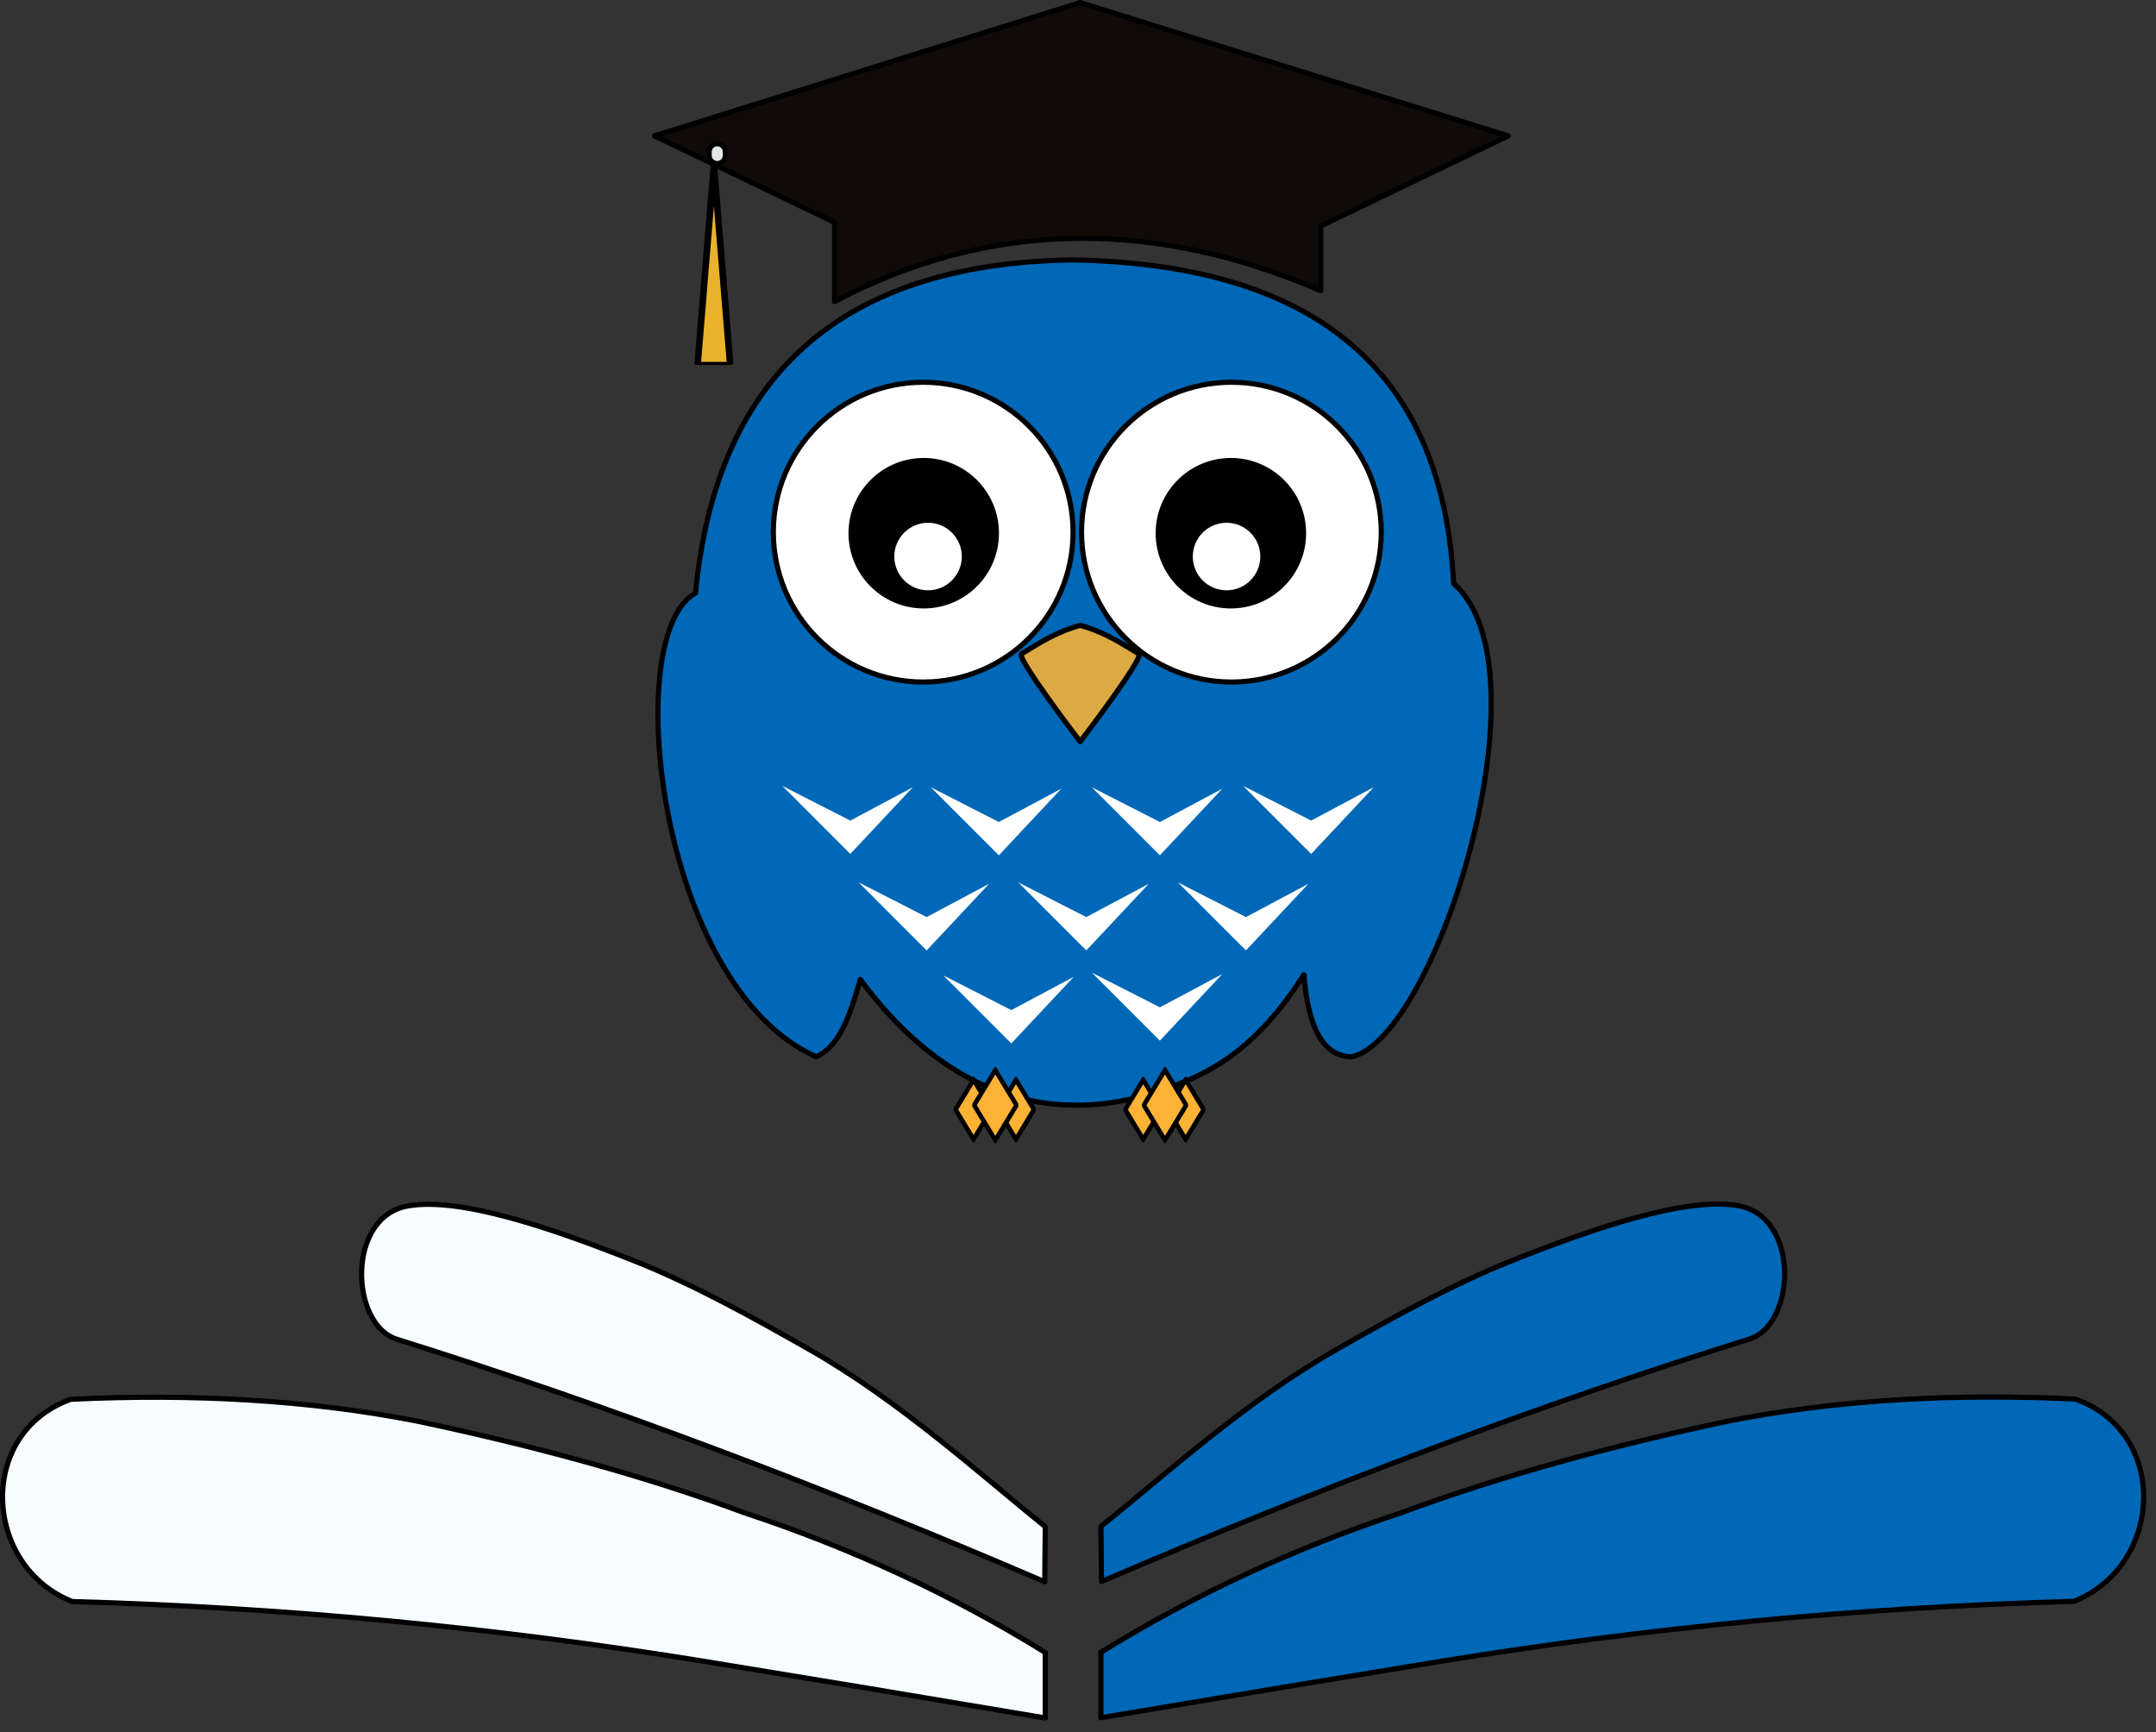
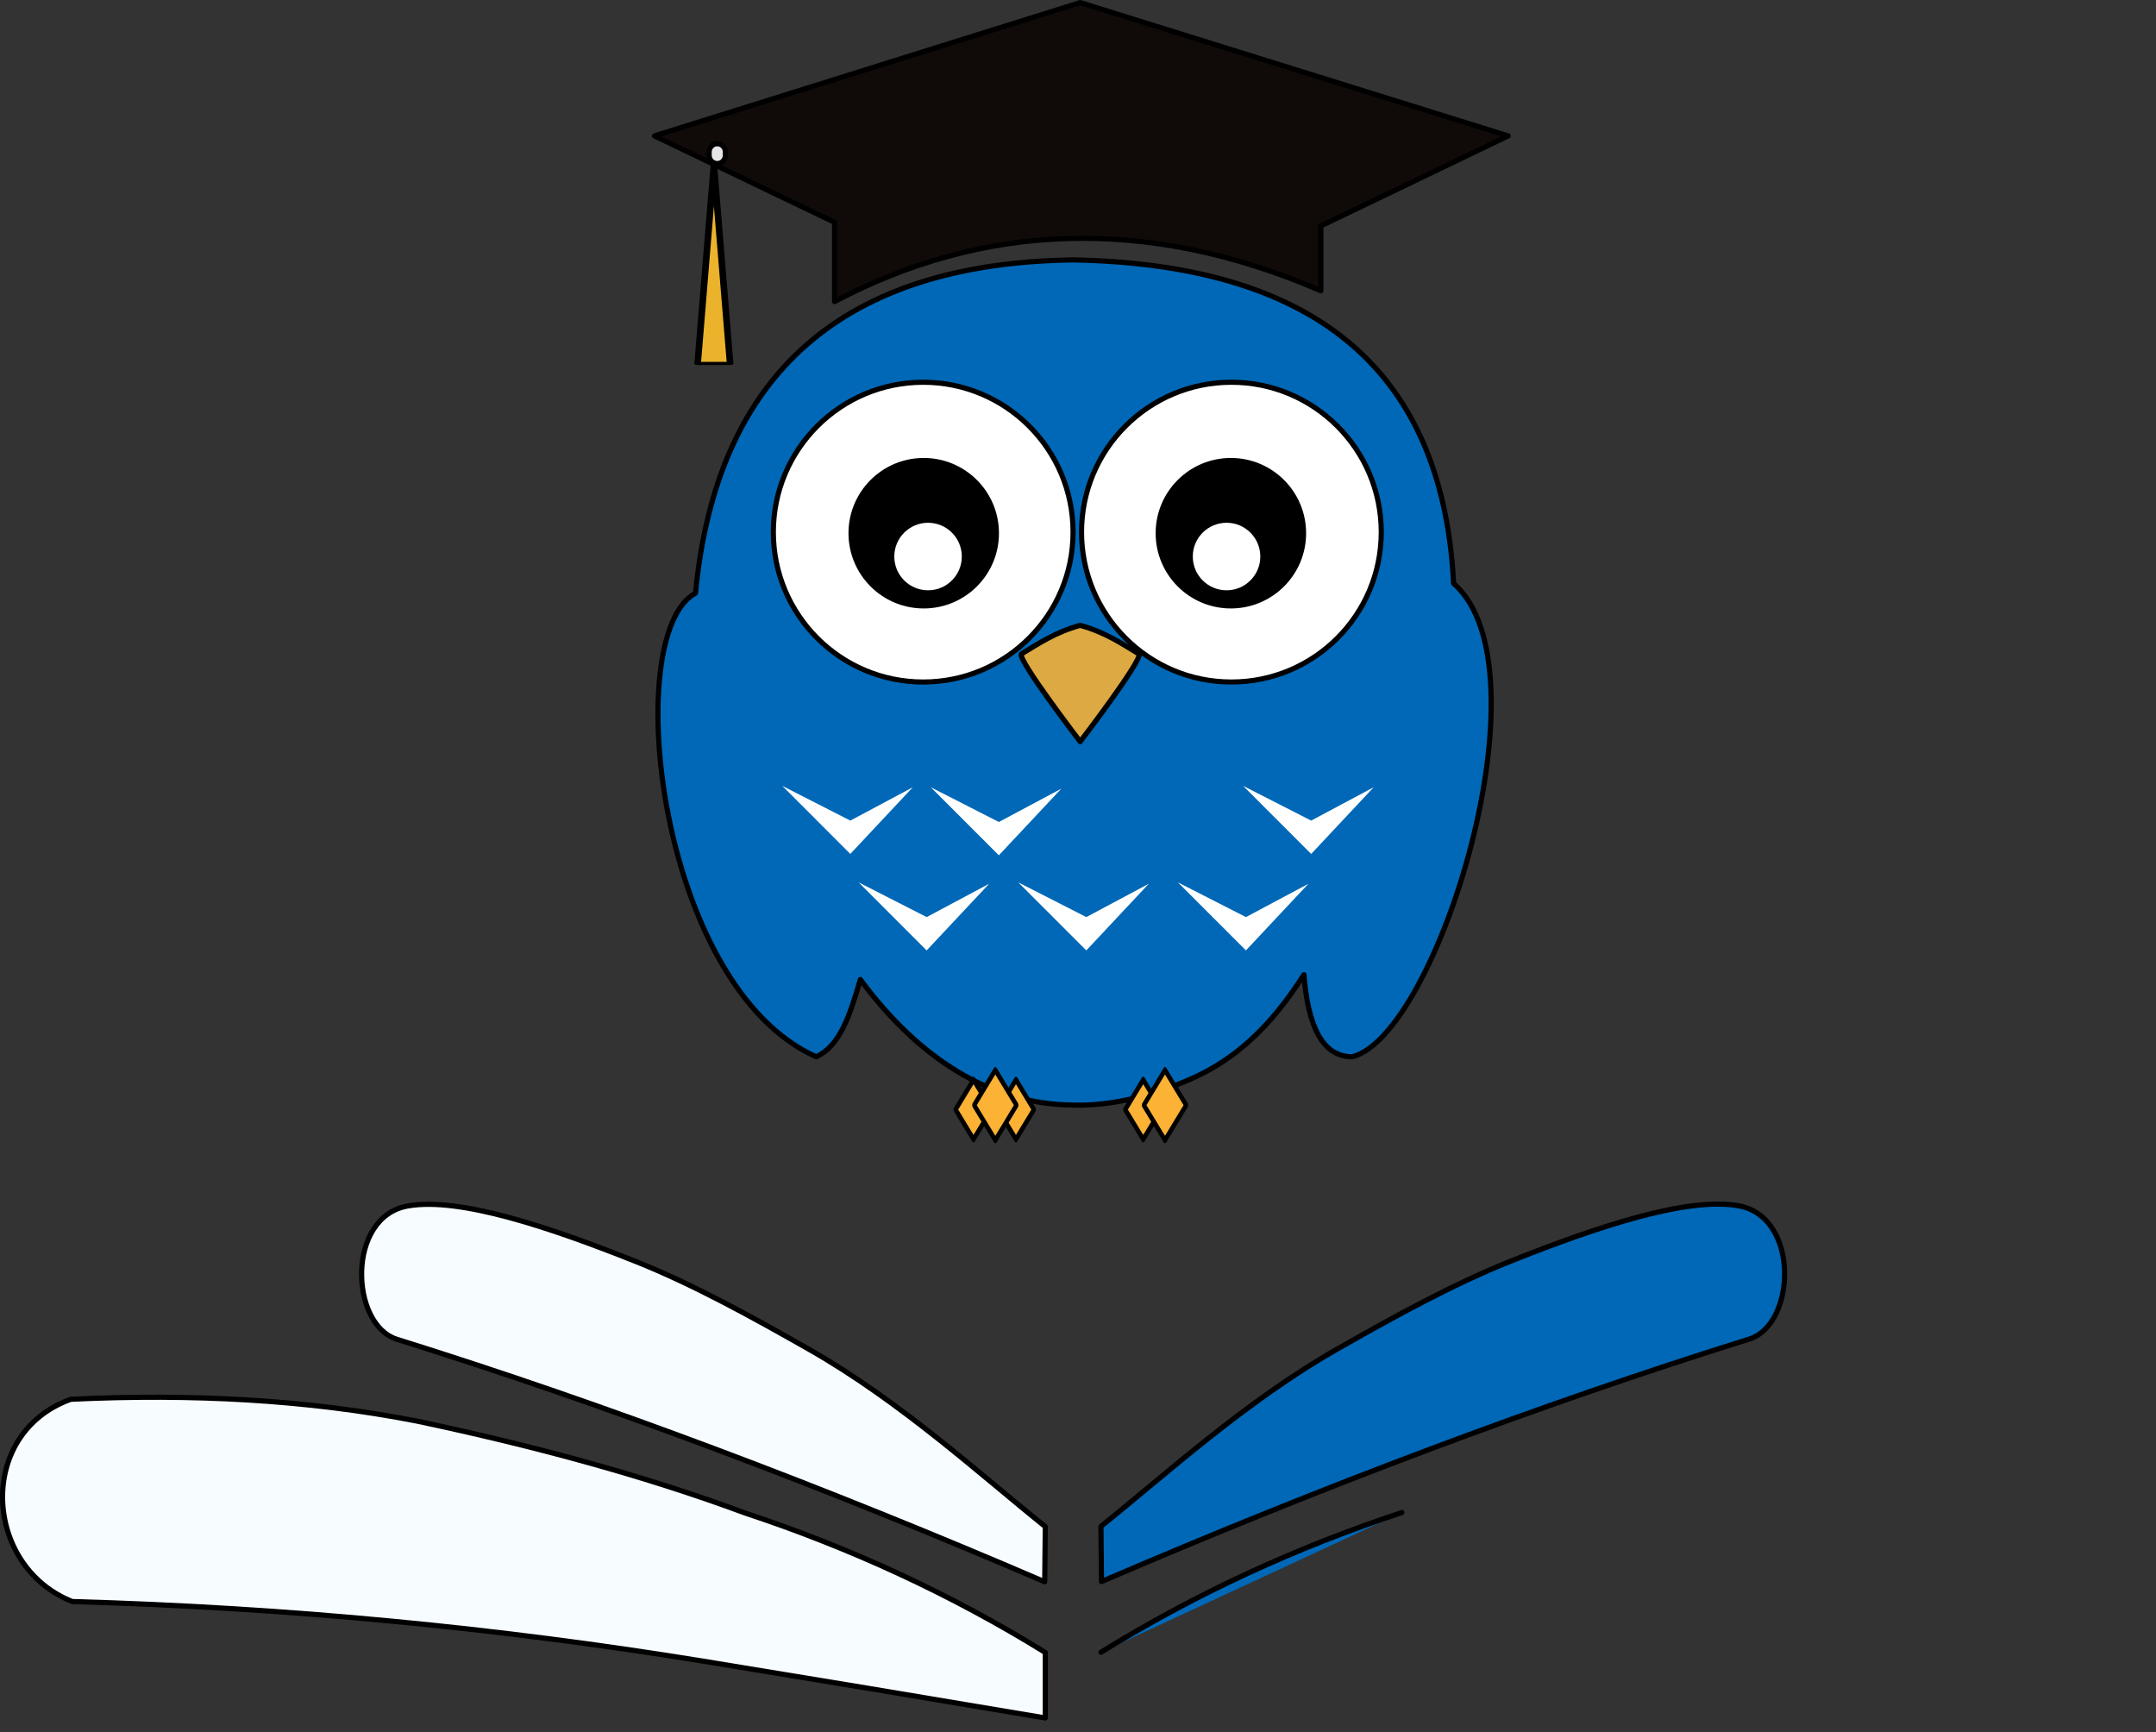
<svg xmlns="http://www.w3.org/2000/svg" xmlns:ns1="http://www.serif.com/" width="100%" height="100%" viewBox="0 0 188 151" version="1.1" xml:space="preserve" style="fill-rule:evenodd;clip-rule:evenodd;stroke-linecap:round;stroke-linejoin:round;stroke-miterlimit:1.5;">
  <rect x="0" y="0" width="188" height="151" fill="#333333" stroke="none" />
  <g transform="matrix(1,0,0,1,-33.426,-58.42)">
    <g id="Bird">
      <path id="Body" d="M104.6,150.553C90.78,144.408 87.477,113.687 94.074,110.132C95.934,90.762 107.175,81.36 127,81.079C147.085,81.457 159.182,89.824 160.179,109.289C168.702,116.742 158.751,148.709 151.337,150.553C148.739,150.555 147.478,147.884 147.126,143.395C142.75,150.275 138.542,152.081 135.342,153.258C133.88,153.795 130.554,154.87 127,154.763C119.738,154.712 113.464,150.604 108.447,143.816C107.517,147.007 106.654,149.609 104.6,150.553Z" style="fill:rgb(0,104,183);stroke:black;stroke-width:0.45px;" />
      <g id="Feet">
        <g id="Left-Foot" ns1:id="Left Foot">
          <g transform="matrix(0.514,0,0,0.849,60.364,23.061)">
            <path d="M119.946,152.536L122.999,155.589L119.946,158.641L116.894,155.589L119.946,152.536Z" style="fill:rgb(252,178,53);stroke:black;stroke-width:0.64px;" />
          </g>
          <g transform="matrix(0.514,0,0,0.849,56.664,23.061)">
            <path d="M119.946,152.536L122.999,155.589L119.946,158.641L116.894,155.589L119.946,152.536Z" style="fill:rgb(252,178,53);stroke:black;stroke-width:0.64px;" />
          </g>
          <g transform="matrix(0.606,0,0,1,47.529,-0.818)">
            <path d="M119.946,152.536L122.999,155.589L119.946,158.641L116.894,155.589L119.946,152.536Z" style="fill:rgb(252,178,53);stroke:black;stroke-width:0.54px;" />
          </g>
        </g>
        <g id="Right-Foot" ns1:id="Right Foot" transform="matrix(1,0,0,1,0,-0.369)">
          <g transform="matrix(0.514,0,0,0.849,75.16,23.43)">
-             <path d="M119.946,152.536L122.999,155.589L119.946,158.641L116.894,155.589L119.946,152.536Z" style="fill:rgb(252,178,53);stroke:black;stroke-width:0.64px;" />
-           </g>
+             </g>
          <g transform="matrix(0.514,0,0,0.849,71.46,23.43)">
            <path d="M119.946,152.536L122.999,155.589L119.946,158.641L116.894,155.589L119.946,152.536Z" style="fill:rgb(252,178,53);stroke:black;stroke-width:0.64px;" />
          </g>
          <g transform="matrix(0.606,0,0,1,62.325,-0.449)">
            <path d="M119.946,152.536L122.999,155.589L119.946,158.641L116.894,155.589L119.946,152.536Z" style="fill:rgb(252,178,53);stroke:black;stroke-width:0.54px;" />
          </g>
        </g>
      </g>
      <g id="Eyes">
        <g id="Left-Eye" ns1:id="Left Eye">
          <g transform="matrix(1.089,0,0,1.089,-10.069,-8.243)">
            <circle cx="113.863" cy="103.816" r="12" style="fill:white;stroke:black;stroke-width:0.41px;" />
          </g>
          <g transform="matrix(0.528,0,0,0.528,53.854,50.092)">
            <circle cx="113.863" cy="103.816" r="12" style="stroke:black;stroke-width:0.85px;" />
          </g>
          <g transform="matrix(0.264,0,0,0.264,84.291,79.533)">
            <circle cx="113.863" cy="103.816" r="12" style="fill:white;stroke:black;stroke-width:1.7px;" />
          </g>
        </g>
        <g id="Left-Eye1" ns1:id="Left Eye" transform="matrix(-1,0,0,1,254.73,0)">
          <g transform="matrix(1.089,0,0,1.089,-10.069,-8.243)">
            <circle cx="113.863" cy="103.816" r="12" style="fill:white;stroke:black;stroke-width:0.41px;" />
          </g>
          <g transform="matrix(0.528,0,0,0.528,53.854,50.092)">
            <circle cx="113.863" cy="103.816" r="12" style="stroke:black;stroke-width:0.85px;" />
          </g>
          <g transform="matrix(0.264,0,0,0.264,84.291,79.533)">
            <circle cx="113.863" cy="103.816" r="12" style="fill:white;stroke:black;stroke-width:1.7px;" />
          </g>
        </g>
      </g>
      <path id="Nose" d="M127.616,123.079C127.616,123.079 122.15,115.943 122.486,115.438C123.991,114.528 125.466,113.527 127.616,112.941C129.766,113.527 131.241,114.528 132.745,115.438C133.082,115.943 127.616,123.079 127.616,123.079Z" style="fill:rgb(220,169,67);stroke:black;stroke-width:0.45px;" />
      <g id="Feathers">
        <path d="M101.642,126.937L107.573,132.868L113.02,127.058L107.573,129.963L101.642,126.937" style="fill:white;" />
        <g transform="matrix(1,0,0,1,12.952,0.121)">
          <path d="M101.642,126.937L107.573,132.868L113.02,127.058L107.573,129.963L101.642,126.937" style="fill:white;" />
        </g>
        <g transform="matrix(1,0,0,1,26.992,0.121)">
-           <path d="M101.642,126.937L107.573,132.868L113.02,127.058L107.573,129.963L101.642,126.937" style="fill:white;" />
-         </g>
+           </g>
        <g transform="matrix(1,0,0,1,40.186,0)">
          <path d="M101.642,126.937L107.573,132.868L113.02,127.058L107.573,129.963L101.642,126.937" style="fill:white;" />
        </g>
        <g transform="matrix(1,0,0,1,34.497,8.412)">
          <path d="M101.642,126.937L107.573,132.868L113.02,127.058L107.573,129.963L101.642,126.937" style="fill:white;" />
        </g>
        <g transform="matrix(1,0,0,1,20.577,8.412)">
          <path d="M101.642,126.937L107.573,132.868L113.02,127.058L107.573,129.963L101.642,126.937" style="fill:white;" />
        </g>
        <g transform="matrix(1,0,0,1,6.657,8.412)">
          <path d="M101.642,126.937L107.573,132.868L113.02,127.058L107.573,129.963L101.642,126.937" style="fill:white;" />
        </g>
        <g transform="matrix(1,0,0,1,14.041,16.522)">
-           <path d="M101.642,126.937L107.573,132.868L113.02,127.058L107.573,129.963L101.642,126.937" style="fill:white;" />
-         </g>
+           </g>
        <g transform="matrix(1,0,0,1,26.992,16.28)">
-           <path d="M101.642,126.937L107.573,132.868L113.02,127.058L107.573,129.963L101.642,126.937" style="fill:white;" />
-         </g>
+           </g>
      </g>
      <g id="Hat">
        <path id="Hat1" ns1:id="Hat" d="M106.198,84.715C118.997,77.938 133.291,77.148 148.602,83.773L148.602,78.119L164.935,70.267L127.616,58.645L90.493,70.267L106.198,77.805L106.198,84.715Z" style="fill:rgb(16,11,8);stroke:black;stroke-width:0.45px;" />
        <g id="Tassle" transform="matrix(1.8,0,0,0.859,-75.41,11.296)">
          <path d="M95.048,71.68L95.833,91.747L94.262,91.747L95.048,71.68Z" style="fill:rgb(234,179,43);stroke:black;stroke-width:0.32px;" />
        </g>
        <g id="Tassle-Pin" ns1:id="Tassle Pin" transform="matrix(1,0,0,1,1,1)">
          <path d="M95.676,70.659L95.676,70.973C95.676,71.363 95.359,71.68 94.969,71.68C94.579,71.68 94.262,71.363 94.262,70.973L94.262,70.659C94.262,70.269 94.579,69.952 94.969,69.952C95.359,69.952 95.676,70.269 95.676,70.659Z" style="fill:rgb(230,230,230);stroke:black;stroke-width:0.45px;" />
        </g>
      </g>
    </g>
    <g id="Book" transform="matrix(1,0,0,1,-0.471,-0.622)">
      <g id="Left-Pages" ns1:id="Left Pages">
        <path d="M125.044,192.138C119.45,187.657 112.429,181.221 104.424,176.669C99.476,173.855 94.339,171.017 89.337,169.023C81.744,165.996 73.921,163.389 69.448,164.183C64.085,165.135 64.415,174.527 68.506,175.805C86.815,181.522 105.848,188.719 124.995,196.949L125.044,192.138Z" style="fill:rgb(246,252,255);stroke:black;stroke-width:0.45px;" />
        <path d="M125.044,203.11L125.044,208.819C114.236,206.995 104.353,205.357 95.236,203.871C77.388,200.975 59.061,199.198 40.198,198.67C32.426,195.583 31.817,183.996 40.071,181.036C50.623,180.533 60.727,181.074 70.264,182.939C80.581,185.121 90.182,187.734 98.808,190.931M125.044,203.11C116.812,198.024 108.055,193.987 98.808,190.931" style="fill:rgb(246,252,255);stroke:black;stroke-width:0.45px;" />
      </g>
      <g id="Right-Pages" ns1:id="Right Pages">
        <g transform="matrix(-1,0,0,1,254.941,-0.019)">
          <path d="M125.044,192.138C119.45,187.657 112.429,181.221 104.424,176.669C99.476,173.855 94.339,171.017 89.337,169.023C81.744,165.996 73.921,163.389 69.448,164.183C64.085,165.135 64.415,174.527 68.506,175.805C86.815,181.522 105.848,188.719 124.995,196.949L125.044,192.138Z" style="fill:rgb(0,104,183);stroke:black;stroke-width:0.45px;" />
        </g>
        <g transform="matrix(-1,0,0,1,254.941,-0.019)">
-           <path d="M125.044,203.11L125.044,208.819C114.236,206.995 104.353,205.357 95.236,203.871C77.388,200.975 59.061,199.198 40.198,198.67C32.426,195.583 31.817,183.996 40.071,181.036C50.623,180.533 60.727,181.074 70.264,182.939C80.581,185.121 90.182,187.734 98.808,190.931" style="fill:rgb(0,104,183);stroke:black;stroke-width:0.45px;" />
-         </g>
+           </g>
        <g transform="matrix(-1,0,0,1,254.941,-0.019)">
          <path d="M125.044,203.11C116.812,198.024 108.055,193.987 98.808,190.931" style="fill:rgb(0,104,183);stroke:black;stroke-width:0.45px;" />
        </g>
      </g>
    </g>
  </g>
</svg>